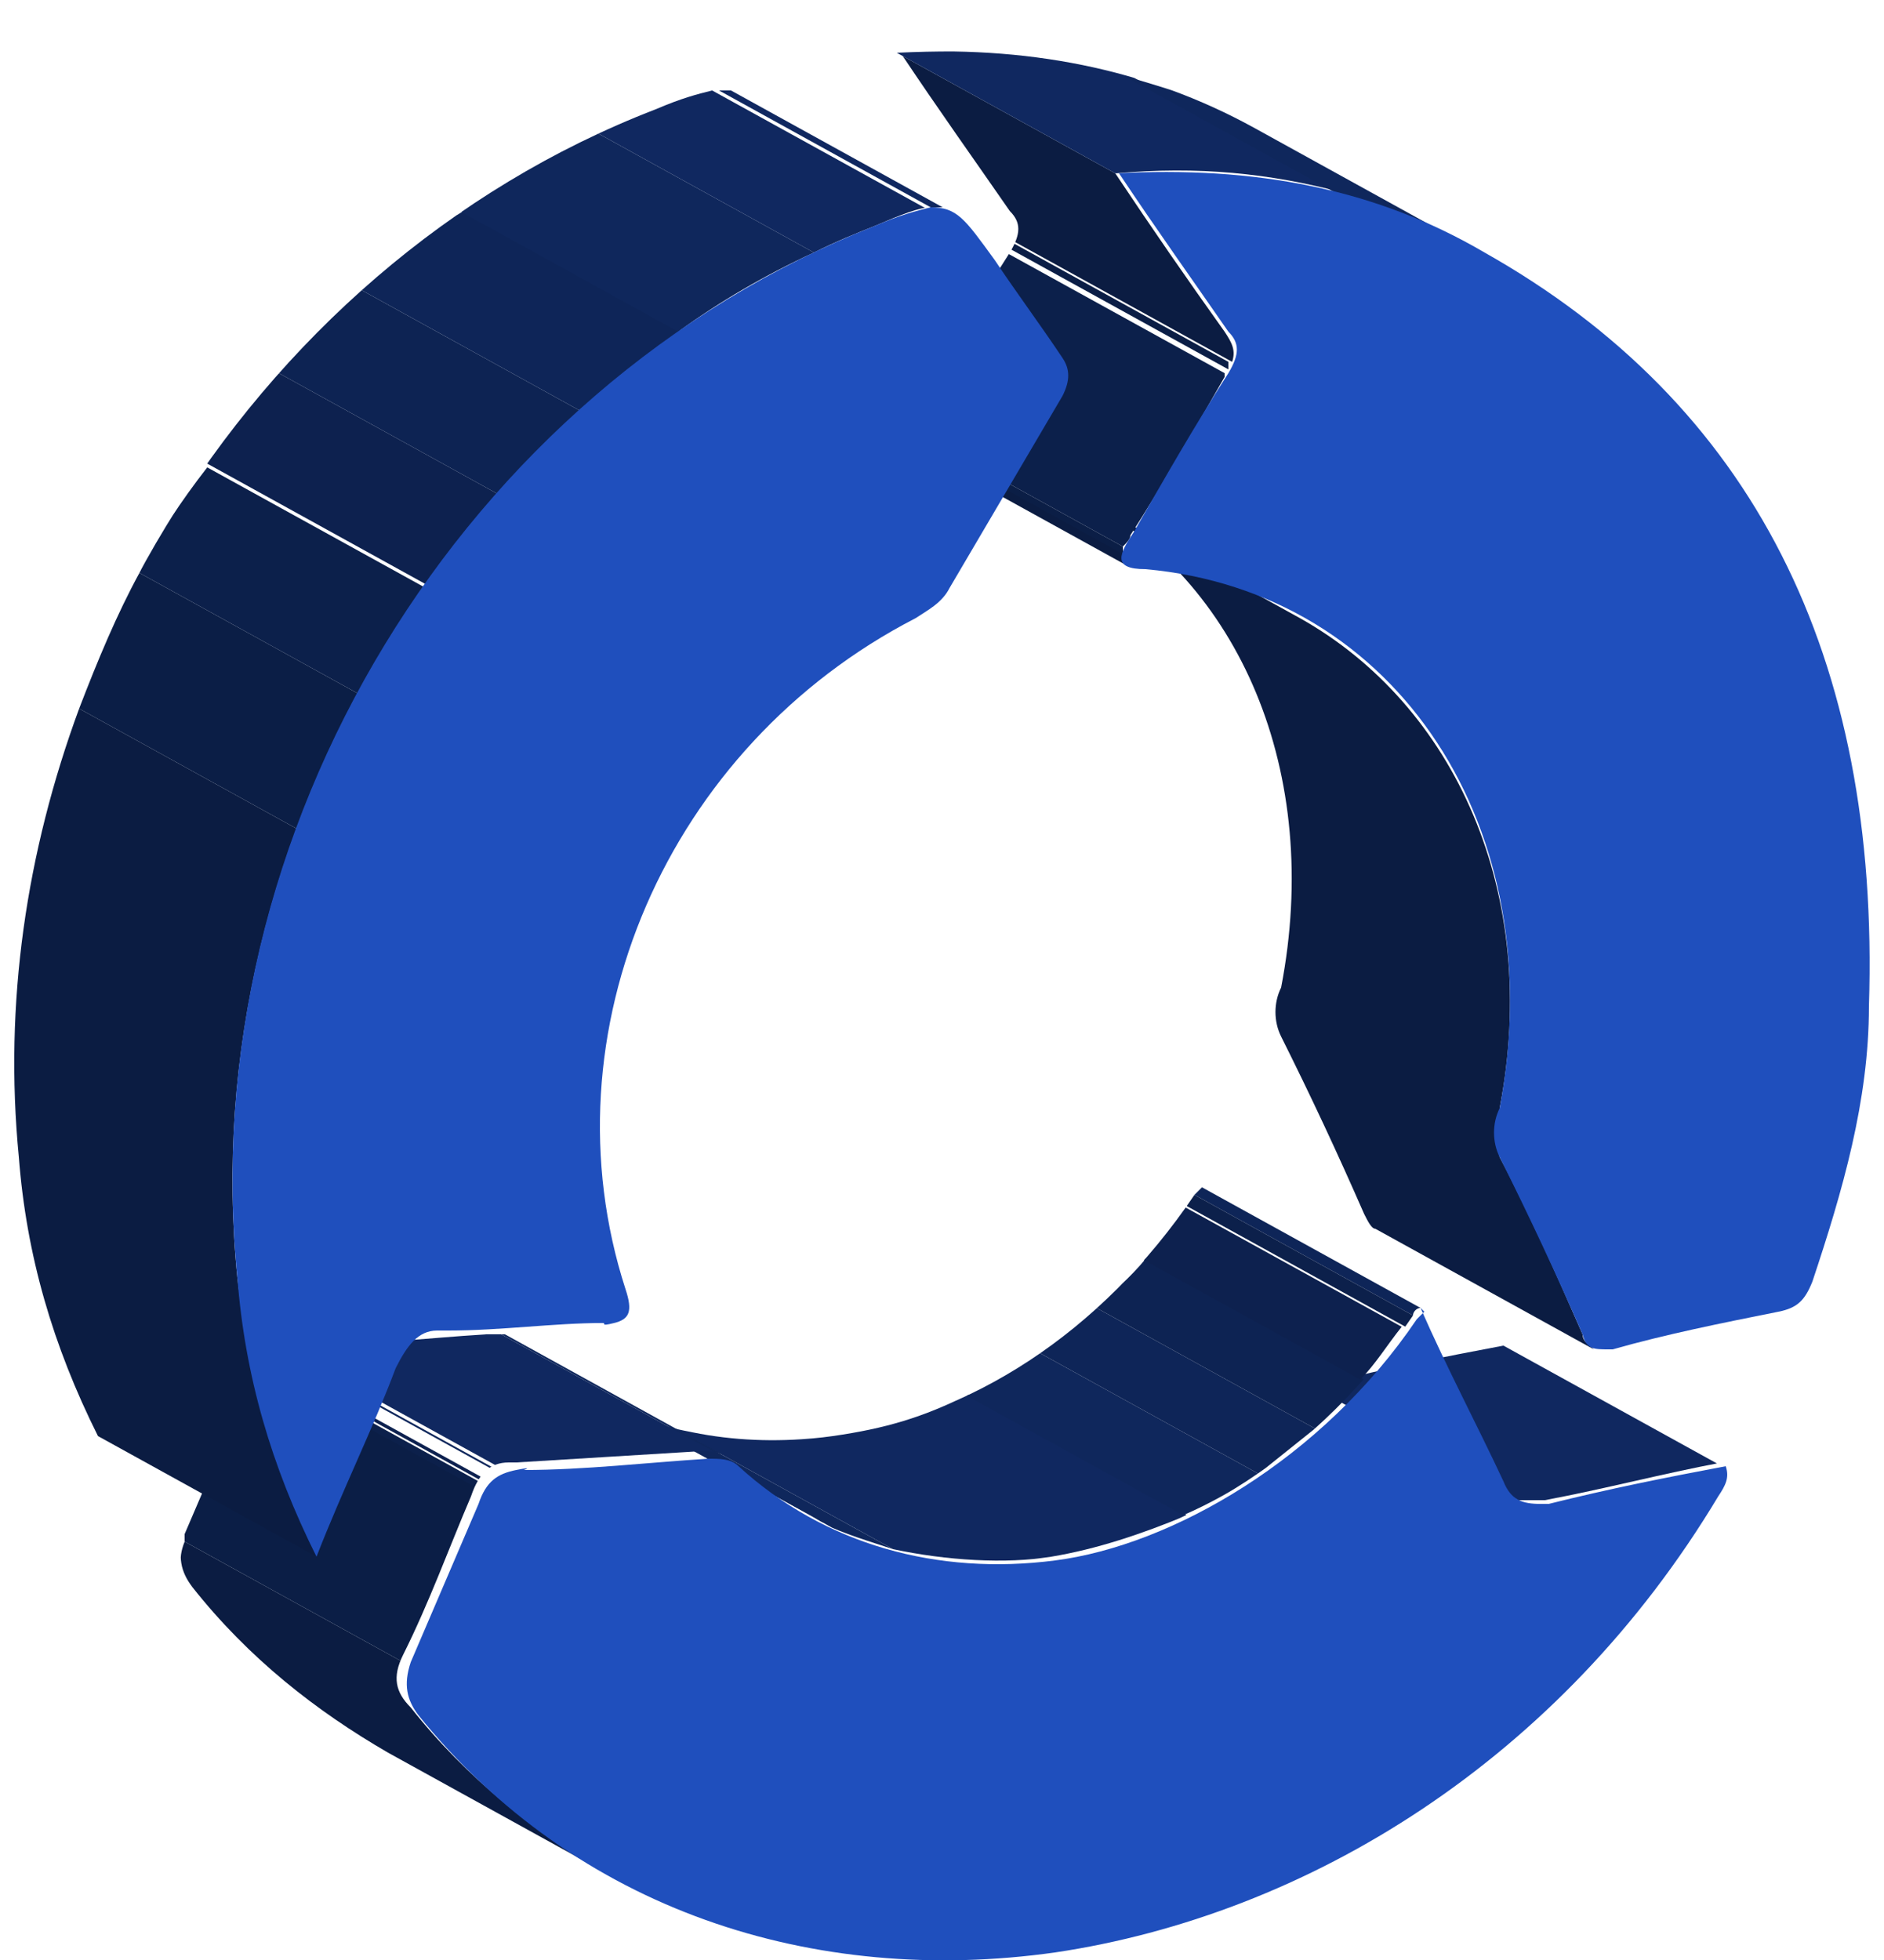
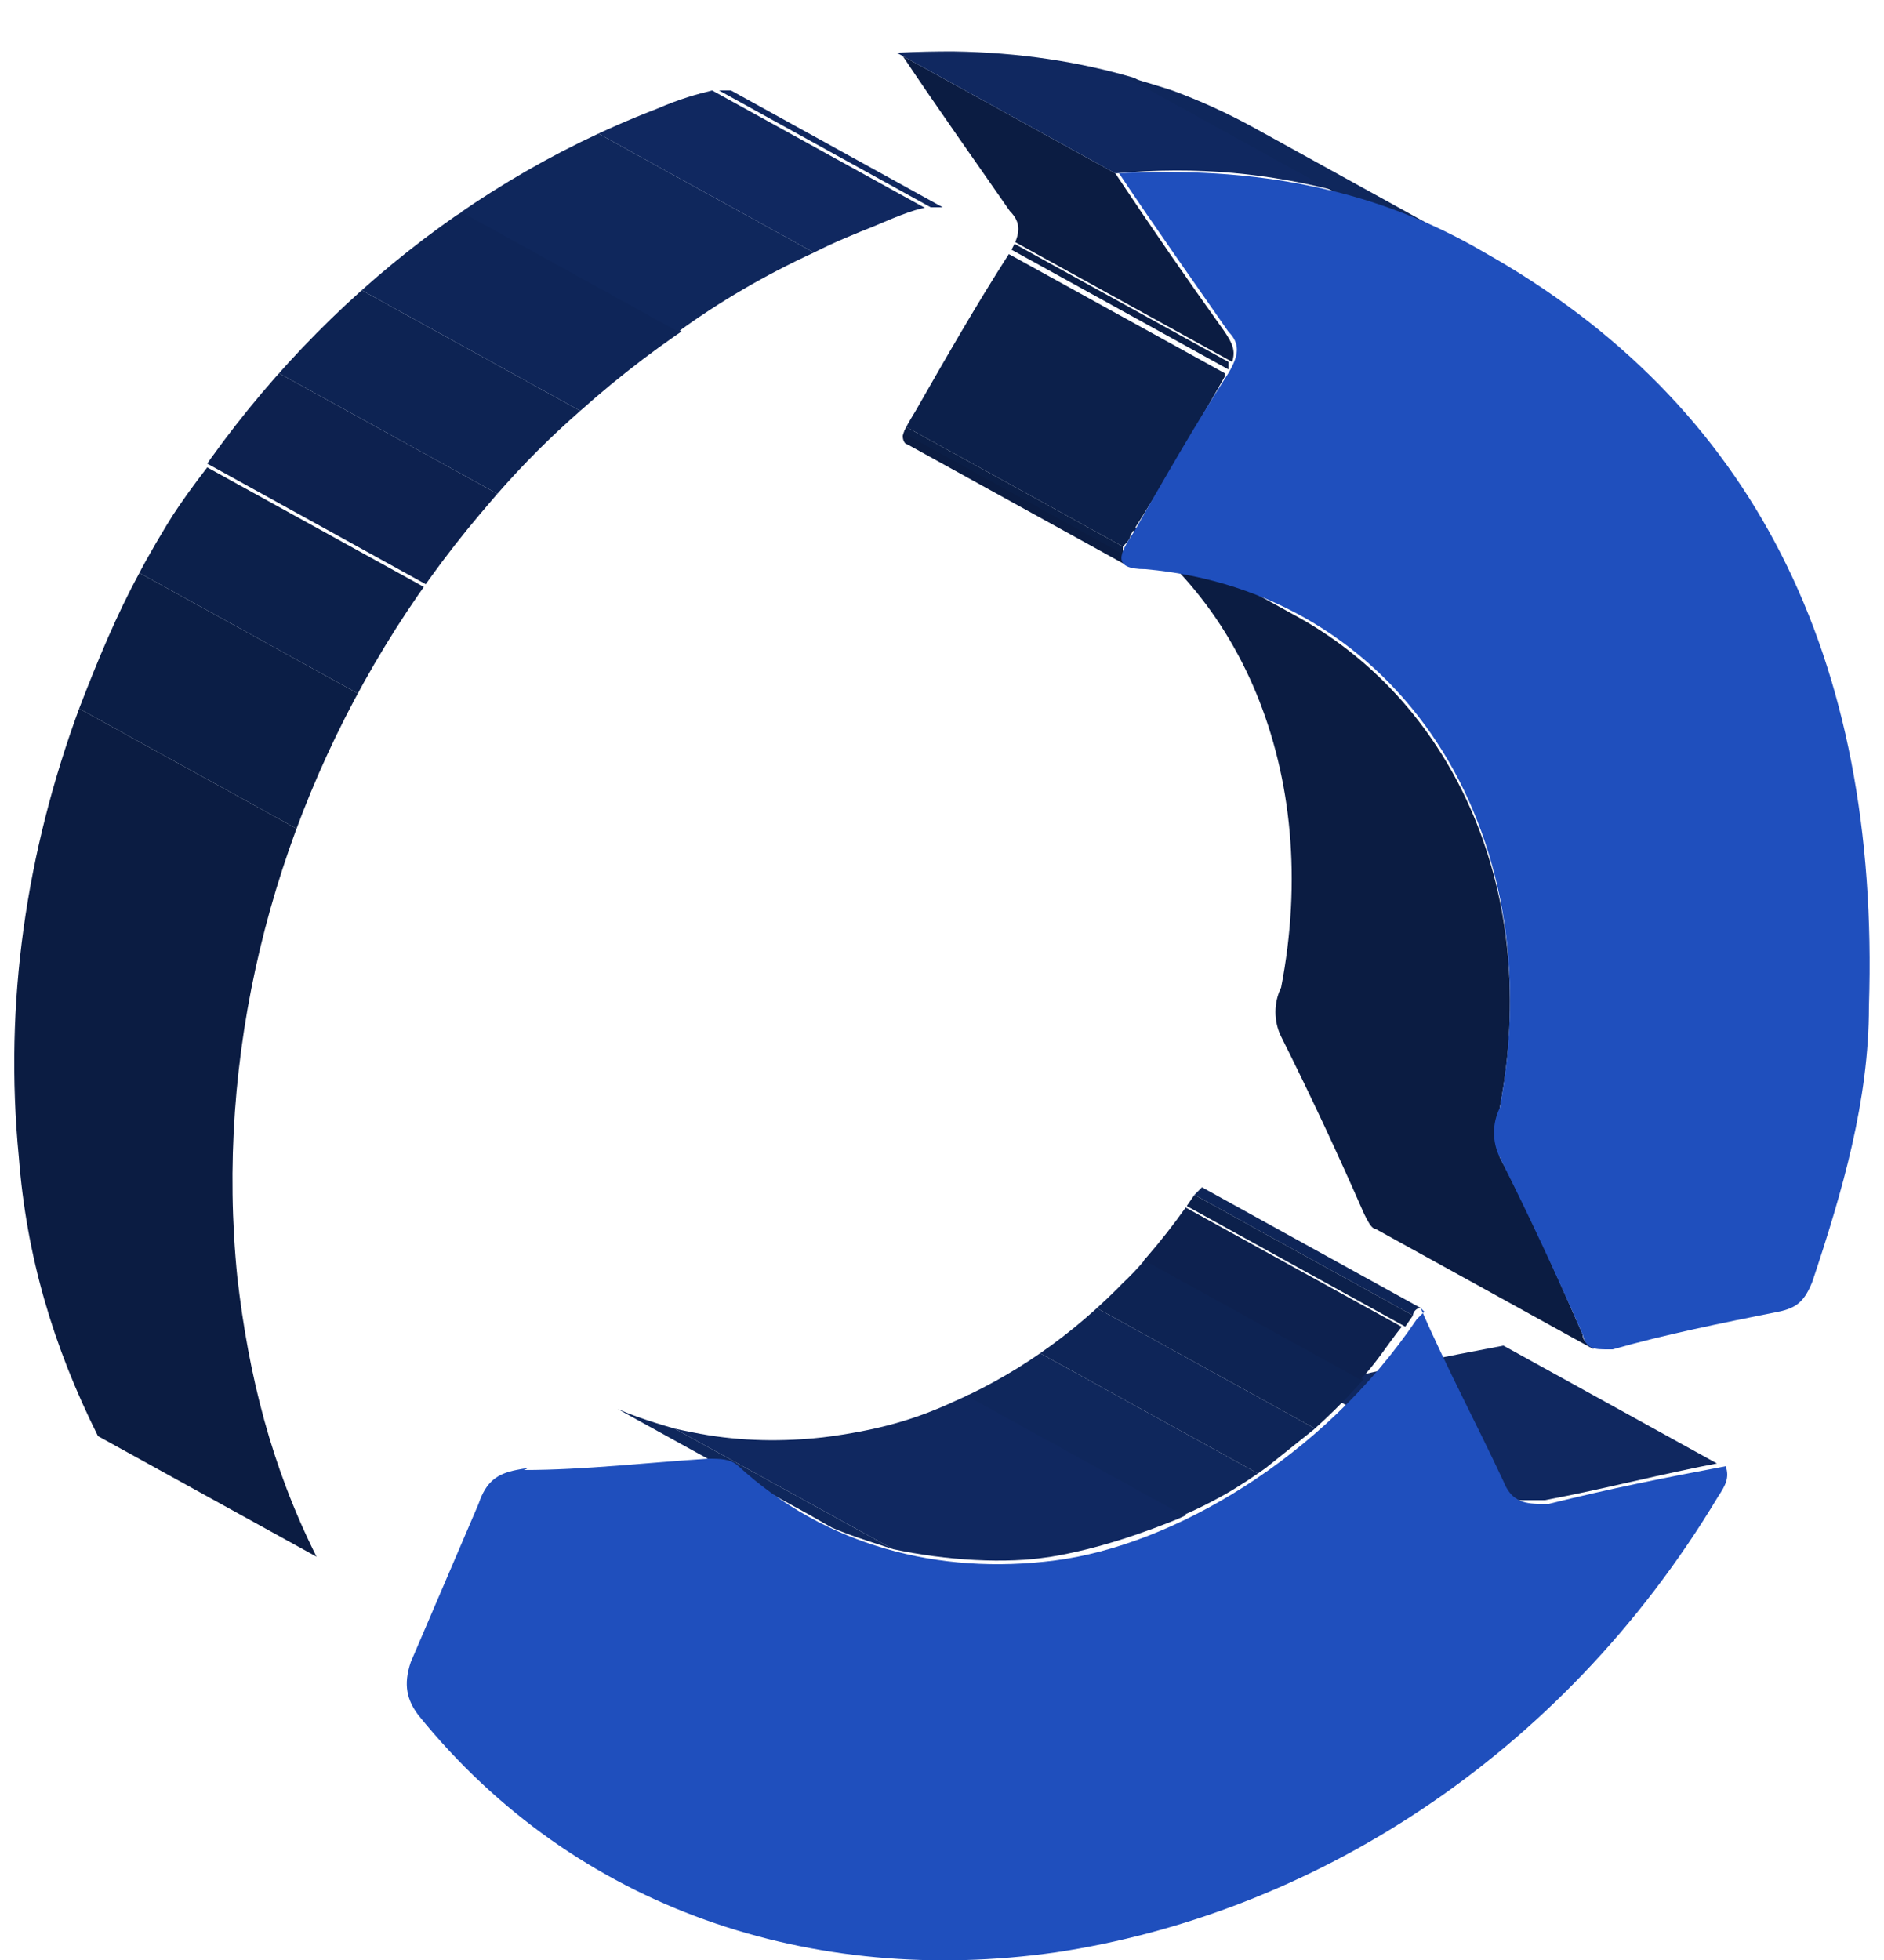
<svg xmlns="http://www.w3.org/2000/svg" id="Layer_1" data-name="Layer 1" viewBox="0 0 50 52">
  <defs>
    <clipPath id="clippath">
      <path d="M40.3,39.8l-5.8-3.2c.1,0,.3.1.5,0s.1,0,.2,0c1.6-.4,3.1-.7,4.7-1l5.8,3.2c-1.6.3-3.1.7-4.7,1,0,0-.1,0-.2,0-.2,0-.4,0-.5,0Z" fill="none" stroke-width="0" />
    </clipPath>
    <clipPath id="clippath-1">
      <path d="M37.5,34.9l-5.8-3.2s0,0,.2-.2l5.8,3.2c-.1.1-.2.2-.2.2Z" fill="none" stroke-width="0" />
    </clipPath>
    <clipPath id="clippath-2">
      <path d="M42.3,35.8l-5.8-3.2c-.1,0-.2-.2-.3-.4-.7-1.6-1.4-3.1-2.2-4.7-.2-.4-.2-.9,0-1.3,1.1-5.7-1.1-10.8-5.3-13l5.8,3.2c4.1,2.3,6.4,7.3,5.3,13,0,.5-.1.9,0,1.3.8,1.5,1.5,3.1,2.2,4.7,0,.2.2.3.3.4Z" fill="none" stroke-width="0" />
    </clipPath>
    <clipPath id="clippath-3">
      <path d="M21.5,40.2l-5.8-3.2c1.9,1.1,4.2,1.4,6.4,1.1,3.6-.5,7.1-2.7,9.6-6.4l5.8,3.2c-2.5,3.7-6.1,5.9-9.6,6.4s-4.5,0-6.4-1.1Z" fill="none" stroke-width="0" />
    </clipPath>
    <clipPath id="clippath-4">
-       <path d="M16.1,49.7l-5.8-3.2c-1.9-1.1-3.7-2.5-5.2-4.4-.3-.4-.4-.8-.2-1.4.6-1.4,1.2-2.8,1.8-4.2.2-.6.5-.8,1-.9s.2,0,.2,0c1.6,0,3.3-.2,4.9-.3.2,0,.4,0,.6.1l5.8,3.2c-.2-.1-.4-.1-.6-.1-1.6.1-3.3.2-4.9.3,0,0-.2,0-.2,0-.5,0-.8.3-1,.9-.6,1.4-1.1,2.8-1.8,4.2-.3.6-.2,1,.2,1.4,1.5,1.9,3.3,3.3,5.2,4.4Z" fill="none" stroke-width="0" />
-     </clipPath>
+       </clipPath>
    <clipPath id="clippath-5">
      <path d="M29.9,15l-5.8-3.2c-.3-.1-.1-.4.2-.9.8-1.4,1.6-2.8,2.5-4.2.3-.5.3-.8,0-1.1-.9-1.3-1.9-2.7-2.9-4.2l5.8,3.2c1,1.5,1.9,2.8,2.9,4.2.3.4.3.7,0,1.1-.8,1.4-1.6,2.8-2.5,4.2-.3.5-.4.7-.2.9Z" fill="none" stroke-width="0" />
    </clipPath>
    <clipPath id="clippath-6">
      <path d="M33.3,3.4l5.8,3.2c-2.8-1.5-6-2.1-9.6-2l-5.8-3.2c3.5-.2,6.7.4,9.6,2Z" fill="none" stroke-width="0" />
    </clipPath>
    <clipPath id="clippath-7">
      <path d="M19.4,2.4l5.8,3.2c-.2,0-.4-.1-.6,0l-5.8-3.2c.2,0,.4,0,.6,0Z" fill="none" stroke-width="0" />
    </clipPath>
    <clipPath id="clippath-8">
      <path d="M8.4,41.3l-5.8-3.2c-1.2-2.4-1.9-4.8-2.1-7.4C-.7,18.9,6.5,7.1,17.4,2.9c.7-.3,1.1-.4,1.5-.5l5.8,3.2c-.3,0-.8.2-1.5.5C12.3,10.3,5.1,22.1,6.3,33.9c.3,2.6.9,5,2.1,7.4Z" fill="none" stroke-width="0" />
    </clipPath>
  </defs>
  <g>
    <g>
      <g clip-path="url(#clippath)">
        <g>
          <path d="M40.3,39.8l-5.8-3.2s0,0,0,0l5.8,3.2s0,0,0,0" fill="#0e2558" stroke-width="0" />
          <path d="M40.3,39.8l-5.8-3.2s0,0,.1,0l5.8,3.2s0,0-.1,0" fill="#0f275c" stroke-width="0" />
          <path d="M40.4,39.9l-5.8-3.2c.1,0,.2,0,.4,0s.1,0,.2,0c1.6-.4,3.1-.7,4.7-1l5.8,3.2c-1.6.3-3.1.7-4.7,1,0,0-.1,0-.2,0-.2,0-.3,0-.4,0" fill="#102860" stroke-width="0" />
        </g>
      </g>
    </g>
    <g>
      <g clip-path="url(#clippath-1)">
        <g>
          <polyline points="37.5 34.9 31.6 31.7 31.6 31.7 37.5 34.9 37.5 34.9" fill="#0d214f" stroke-width="0" />
          <path d="M37.5,34.9l-5.8-3.2s0,0,0,0l5.8,3.2s0,0,0,0" fill="#0d2353" stroke-width="0" />
          <path d="M37.5,34.9l-5.8-3.2s0,0,.2-.2l5.8,3.2c-.1,0-.2.1-.2.2" fill="#0e2558" stroke-width="0" />
        </g>
      </g>
    </g>
    <g>
      <g clip-path="url(#clippath-2)">
        <g>
          <path d="M42.3,35.8l-5.8-3.2c-.1,0-.2-.2-.3-.4-.7-1.6-1.4-3.1-2.2-4.7-.2-.4-.2-.9,0-1.3,1.1-5.7-1.1-10.8-5.3-13l5.8,3.2c4.1,2.3,6.4,7.3,5.3,13,0,.5-.1.9,0,1.3.8,1.5,1.5,3.1,2.2,4.7,0,.2.2.3.3.4" fill="#0b1c42" stroke-width="0" />
        </g>
      </g>
    </g>
    <g>
      <g clip-path="url(#clippath-3)">
        <g>
-           <path d="M21.5,40.2l-5.8-3.2c.1,0,.2.1.4.2l5.8,3.2c-.1,0-.2-.1-.4-.2" fill="#0e2558" stroke-width="0" />
          <path d="M21.8,40.4l-5.8-3.2c.6.3,1.2.5,1.9.7l5.8,3.2c-.6-.2-1.3-.4-1.9-.7" fill="#0f275c" stroke-width="0" />
          <path d="M23.7,41.1l-5.8-3.2c1.3.3,2.8.4,4.2.2s2.4-.5,3.6-1.1l5.8,3.2c-1.2.5-2.4.9-3.6,1.1s-2.8.1-4.2-.2" fill="#102860" stroke-width="0" />
          <path d="M31.4,40.2l-5.8-3.2c.7-.3,1.3-.7,2-1.1l5.8,3.2c-.6.4-1.3.8-2,1.1" fill="#0f275c" stroke-width="0" />
          <path d="M33.4,39.1l-5.8-3.2c.5-.4,1-.7,1.5-1.2l5.8,3.2c-.5.4-1,.8-1.5,1.2" fill="#0e2558" stroke-width="0" />
          <path d="M34.9,37.9l-5.8-3.2c.4-.4.9-.8,1.3-1.3l5.8,3.2c-.4.5-.8.9-1.3,1.3" fill="#0d2353" stroke-width="0" />
          <path d="M36.1,36.6l-5.8-3.2c.4-.5.8-.9,1.1-1.4l5.8,3.2c-.4.5-.7,1-1.1,1.4" fill="#0d214f" stroke-width="0" />
          <path d="M37.3,35.2l-5.8-3.2c0-.1.1-.2.2-.3l5.8,3.2c0,.1-.1.2-.2.3" fill="#0c204b" stroke-width="0" />
        </g>
      </g>
    </g>
    <g>
      <g clip-path="url(#clippath-4)">
        <g>
          <path d="M16.1,49.7l-5.8-3.2c-1.9-1.1-3.7-2.5-5.2-4.4-.3-.4-.4-.7-.2-1.2l5.8,3.2c-.2.5,0,.8.2,1.2,1.5,1.9,3.3,3.3,5.2,4.4" fill="#0b1c42" stroke-width="0" />
          <path d="M10.7,44.1l-5.8-3.2c0,0,0-.1,0-.2.6-1.4,1.2-2.8,1.8-4.2,0-.1,0-.2.1-.3l5.8,3.2c0,0,0,.2-.1.3-.6,1.4-1.1,2.8-1.8,4.2,0,0,0,.1,0,.2" fill="#0b1e46" stroke-width="0" />
          <path d="M12.7,39.5l-5.8-3.2c0,0,0-.1,0-.2l5.8,3.2s0,.1,0,.2" fill="#0c204b" stroke-width="0" />
          <path d="M12.8,39.3l-5.8-3.2s0,0,0-.1l5.8,3.2s0,0,0,.1" fill="#0d214f" stroke-width="0" />
-           <path d="M12.9,39.2l-5.8-3.2s0,0,0,0l5.8,3.2s0,0,0,0" fill="#0d2353" stroke-width="0" />
          <path d="M13,39.1l-5.8-3.2s0,0,0,0l5.8,3.2s0,0,0,0" fill="#0e2558" stroke-width="0" />
          <path d="M13.1,39l-5.8-3.2s0,0,.1,0l5.8,3.2s0,0-.1,0" fill="#0f275c" stroke-width="0" />
          <path d="M13.2,38.9l-5.8-3.2c.1,0,.2,0,.4,0s.2,0,.2,0c1.6,0,3.3-.2,4.9-.3.2,0,.3,0,.4,0l5.8,3.2c-.1,0-.3,0-.4,0-1.6.1-3.3.2-4.9.3,0,0-.2,0-.2,0-.1,0-.2,0-.4,0" fill="#102860" stroke-width="0" />
          <path d="M19.1,38.6l-5.8-3.2c0,0,.1,0,.2,0l5.8,3.2c0,0-.1,0-.2,0" fill="#0f275c" stroke-width="0" />
          <path d="M19.3,38.6l-5.8-3.2s0,0,0,0l5.8,3.2s0,0,0,0" fill="#0e2558" stroke-width="0" />
        </g>
      </g>
    </g>
    <g>
      <g clip-path="url(#clippath-5)">
        <g>
          <path d="M29.9,15l-5.8-3.2c-.1,0-.2-.2-.1-.4l5.8,3.2c0,.2,0,.3.1.4" fill="#0b1c42" stroke-width="0" />
          <path d="M29.8,14.7l-5.8-3.2c0,0,0-.1,0-.2l5.8,3.2c0,0,0,.1,0,.2" fill="#0b1e46" stroke-width="0" />
          <path d="M29.8,14.5l-5.8-3.2c0,0,.1-.2.2-.3.8-1.4,1.6-2.8,2.5-4.2,0,0,0,0,0-.1l5.8,3.2s0,0,0,.1c-.8,1.4-1.6,2.8-2.5,4.2,0,.1-.1.2-.2.3" fill="#0c204b" stroke-width="0" />
          <path d="M32.6,9.8l-5.8-3.2c0,0,0-.1,0-.2l5.8,3.2c0,0,0,.1,0,.2" fill="#0b1e46" stroke-width="0" />
          <path d="M32.7,9.6l-5.8-3.2c.1-.3,0-.5-.2-.8-.9-1.3-1.9-2.7-2.9-4.2l5.8,3.2c1,1.5,1.9,2.8,2.9,4.2.2.3.3.5.2.8" fill="#0b1c42" stroke-width="0" />
        </g>
      </g>
    </g>
    <g>
      <g clip-path="url(#clippath-6)">
        <g>
          <path d="M29.6,4.6l-5.8-3.2c2.1-.1,4.1,0,6,.5l5.8,3.2c-1.9-.5-3.8-.7-6-.5" fill="#102860" stroke-width="0" />
          <path d="M35.6,5.2l-5.8-3.2c1,.3,2.1.6,3,1.1l5.8,3.2c-1-.5-2-.8-3-1.1" fill="#0f275c" stroke-width="0" />
          <path d="M38.6,6.3l-5.8-3.2c.2,0,.4.2.6.3l5.8,3.2c-.2-.1-.4-.2-.6-.3" fill="#0e2558" stroke-width="0" />
        </g>
      </g>
    </g>
    <g>
      <g clip-path="url(#clippath-7)">
        <g>
          <path d="M24.7,5.5l-5.8-3.2c.1,0,.3,0,.4,0l5.8,3.2c-.1,0-.2,0-.4,0" fill="#102860" stroke-width="0" />
          <path d="M25.1,5.5l-5.8-3.2c0,0,.1,0,.2,0l5.8,3.2s-.1,0-.2,0" fill="#0f275c" stroke-width="0" />
          <path d="M25.2,5.6l-5.8-3.2s0,0,0,0l5.8,3.2s0,0,0,0" fill="#0e2558" stroke-width="0" />
        </g>
      </g>
    </g>
    <g>
      <g clip-path="url(#clippath-8)">
        <g>
          <path d="M8.4,41.3l-5.8-3.2c-1.2-2.4-1.9-4.8-2.1-7.4-.4-4.1.2-8.1,1.6-11.9l5.8,3.2c-1.4,3.8-2,7.8-1.6,11.9.3,2.6.9,5,2.1,7.4" fill="#0b1c42" stroke-width="0" />
          <path d="M7.9,22l-5.8-3.2c.5-1.3,1-2.5,1.6-3.6l5.8,3.2c-.6,1.2-1.2,2.4-1.6,3.6" fill="#0b1e46" stroke-width="0" />
          <path d="M9.5,18.4l-5.8-3.2c.5-1,1.1-1.9,1.8-2.8l5.8,3.2c-.6.9-1.2,1.9-1.8,2.8" fill="#0c204b" stroke-width="0" />
          <path d="M11.3,15.5l-5.8-3.2c.6-.9,1.2-1.7,1.9-2.4l5.8,3.2c-.7.8-1.3,1.6-1.9,2.4" fill="#0d214f" stroke-width="0" />
          <path d="M13.2,13.1l-5.8-3.2c.7-.8,1.4-1.5,2.2-2.2l5.8,3.2c-.8.7-1.5,1.4-2.2,2.2" fill="#0d2353" stroke-width="0" />
          <path d="M15.4,10.9l-5.8-3.2c.8-.8,1.7-1.5,2.7-2.1l5.8,3.2c-.9.6-1.8,1.3-2.7,2.1" fill="#0e2558" stroke-width="0" />
          <path d="M18,8.8l-5.8-3.2c1.1-.8,2.3-1.5,3.6-2.1l5.8,3.2c-1.3.6-2.5,1.3-3.6,2.1" fill="#0f275c" stroke-width="0" />
          <path d="M21.6,6.7l-5.8-3.2c.5-.2,1-.5,1.6-.7.7-.3,1.1-.4,1.5-.5l5.8,3.2c-.3,0-.8.2-1.5.5-.5.2-1,.4-1.6.7" fill="#102860" stroke-width="0" />
        </g>
      </g>
    </g>
  </g>
  <path d="M37.7,34.7c.7,1.6,1.5,3.1,2.2,4.6.2.5.5.6,1,.6s.1,0,.2,0c1.6-.4,3.1-.7,4.7-1,.1.3,0,.5-.2.8-4.2,7-10.9,11.1-17.6,12.1-6.4.9-12.7-1.1-16.9-6.3-.3-.4-.4-.8-.2-1.4.6-1.4,1.2-2.8,1.8-4.2.2-.6.5-.8,1-.9s.2,0,.2,0c1.6,0,3.3-.2,4.9-.3.3,0,.6,0,.8.2,2.3,2.1,5.3,2.9,8.4,2.5s7.1-2.7,9.6-6.4c0,0,0,0,.2-.2Z" fill="#1f4fbd" stroke-width="0" />
  <path d="M29.6,4.6c3.7-.2,6.9.4,9.8,2.1,7.1,4,10.5,10.7,10.2,20,0,2.5-.7,4.9-1.5,7.3-.2.5-.4.7-.9.8-1.5.3-3,.6-4.4,1,0,0,0,0-.1,0-.4,0-.6,0-.7-.4-.7-1.6-1.4-3.1-2.2-4.7-.2-.4-.2-.9,0-1.3,1.4-7.4-2.7-13.7-9.4-14.3-.9,0-.7-.4-.3-1,.8-1.4,1.6-2.8,2.5-4.2.3-.5.3-.8,0-1.1-.9-1.3-1.9-2.7-2.9-4.2Z" fill="#1f4fbd" stroke-width="0" />
-   <path d="M24.7,5.5c.7,0,.9.3,1.7,1.4.6.9,1.2,1.7,1.8,2.6.2.3.2.6,0,1-1,1.7-2,3.4-3,5.1-.2.4-.6.6-.9.8-6.6,3.4-9.9,11-7.7,17.8.2.6.1.8-.3.9s-.2,0-.3,0c-1.3,0-2.7.2-4.1.2,0,0-.2,0-.3,0-.5,0-.8.4-1.1,1-.6,1.6-1.4,3.2-2.1,5-1.2-2.4-1.9-4.8-2.1-7.4-1.2-11.9,6-23.6,16.9-27.9.7-.3,1.1-.4,1.5-.5Z" fill="#1f4fbd" stroke-width="0" />
</svg>